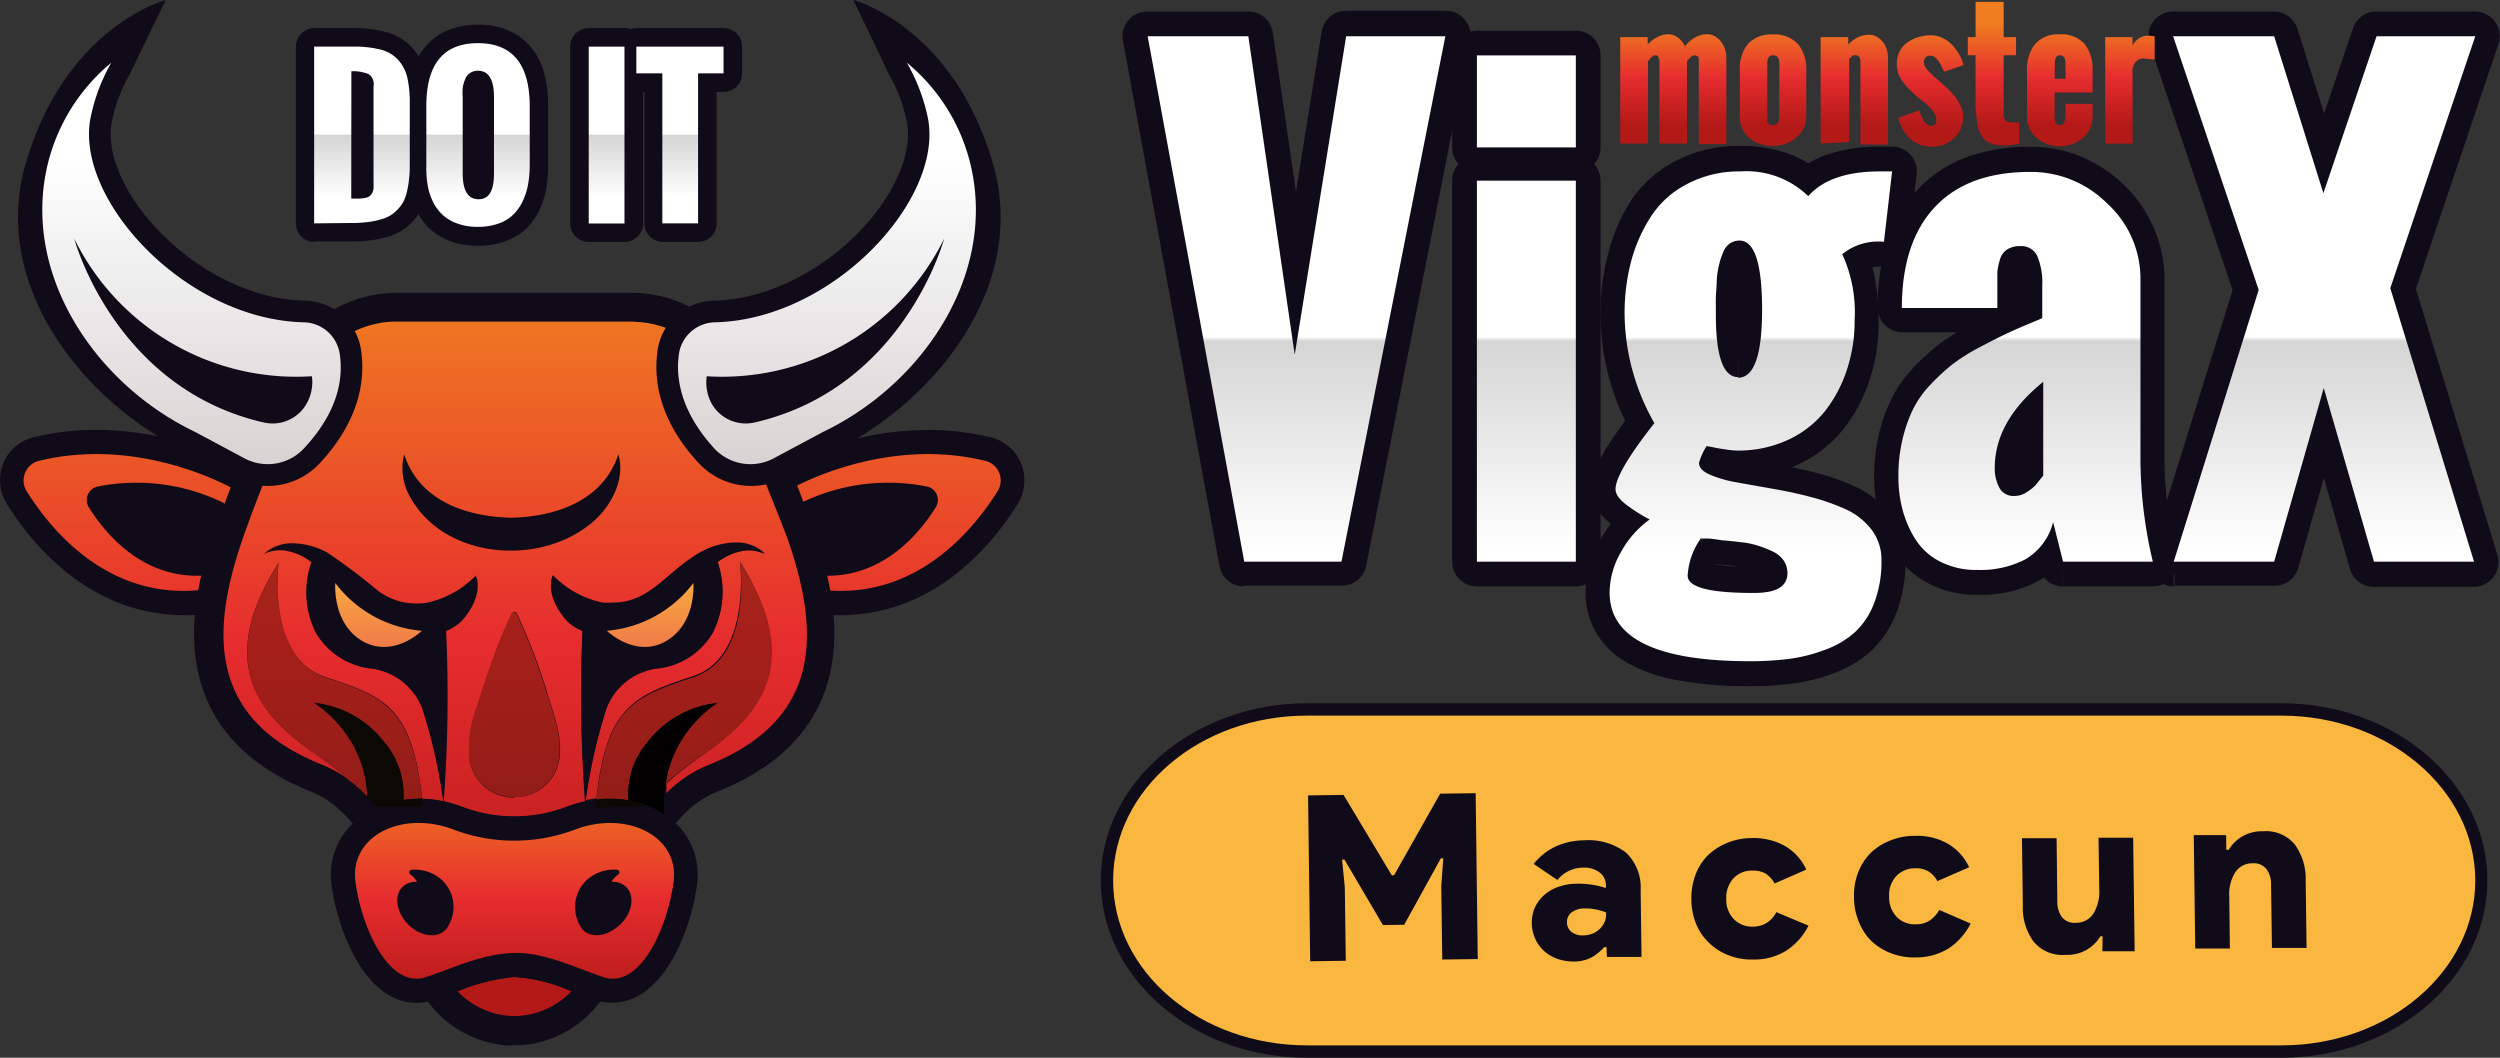
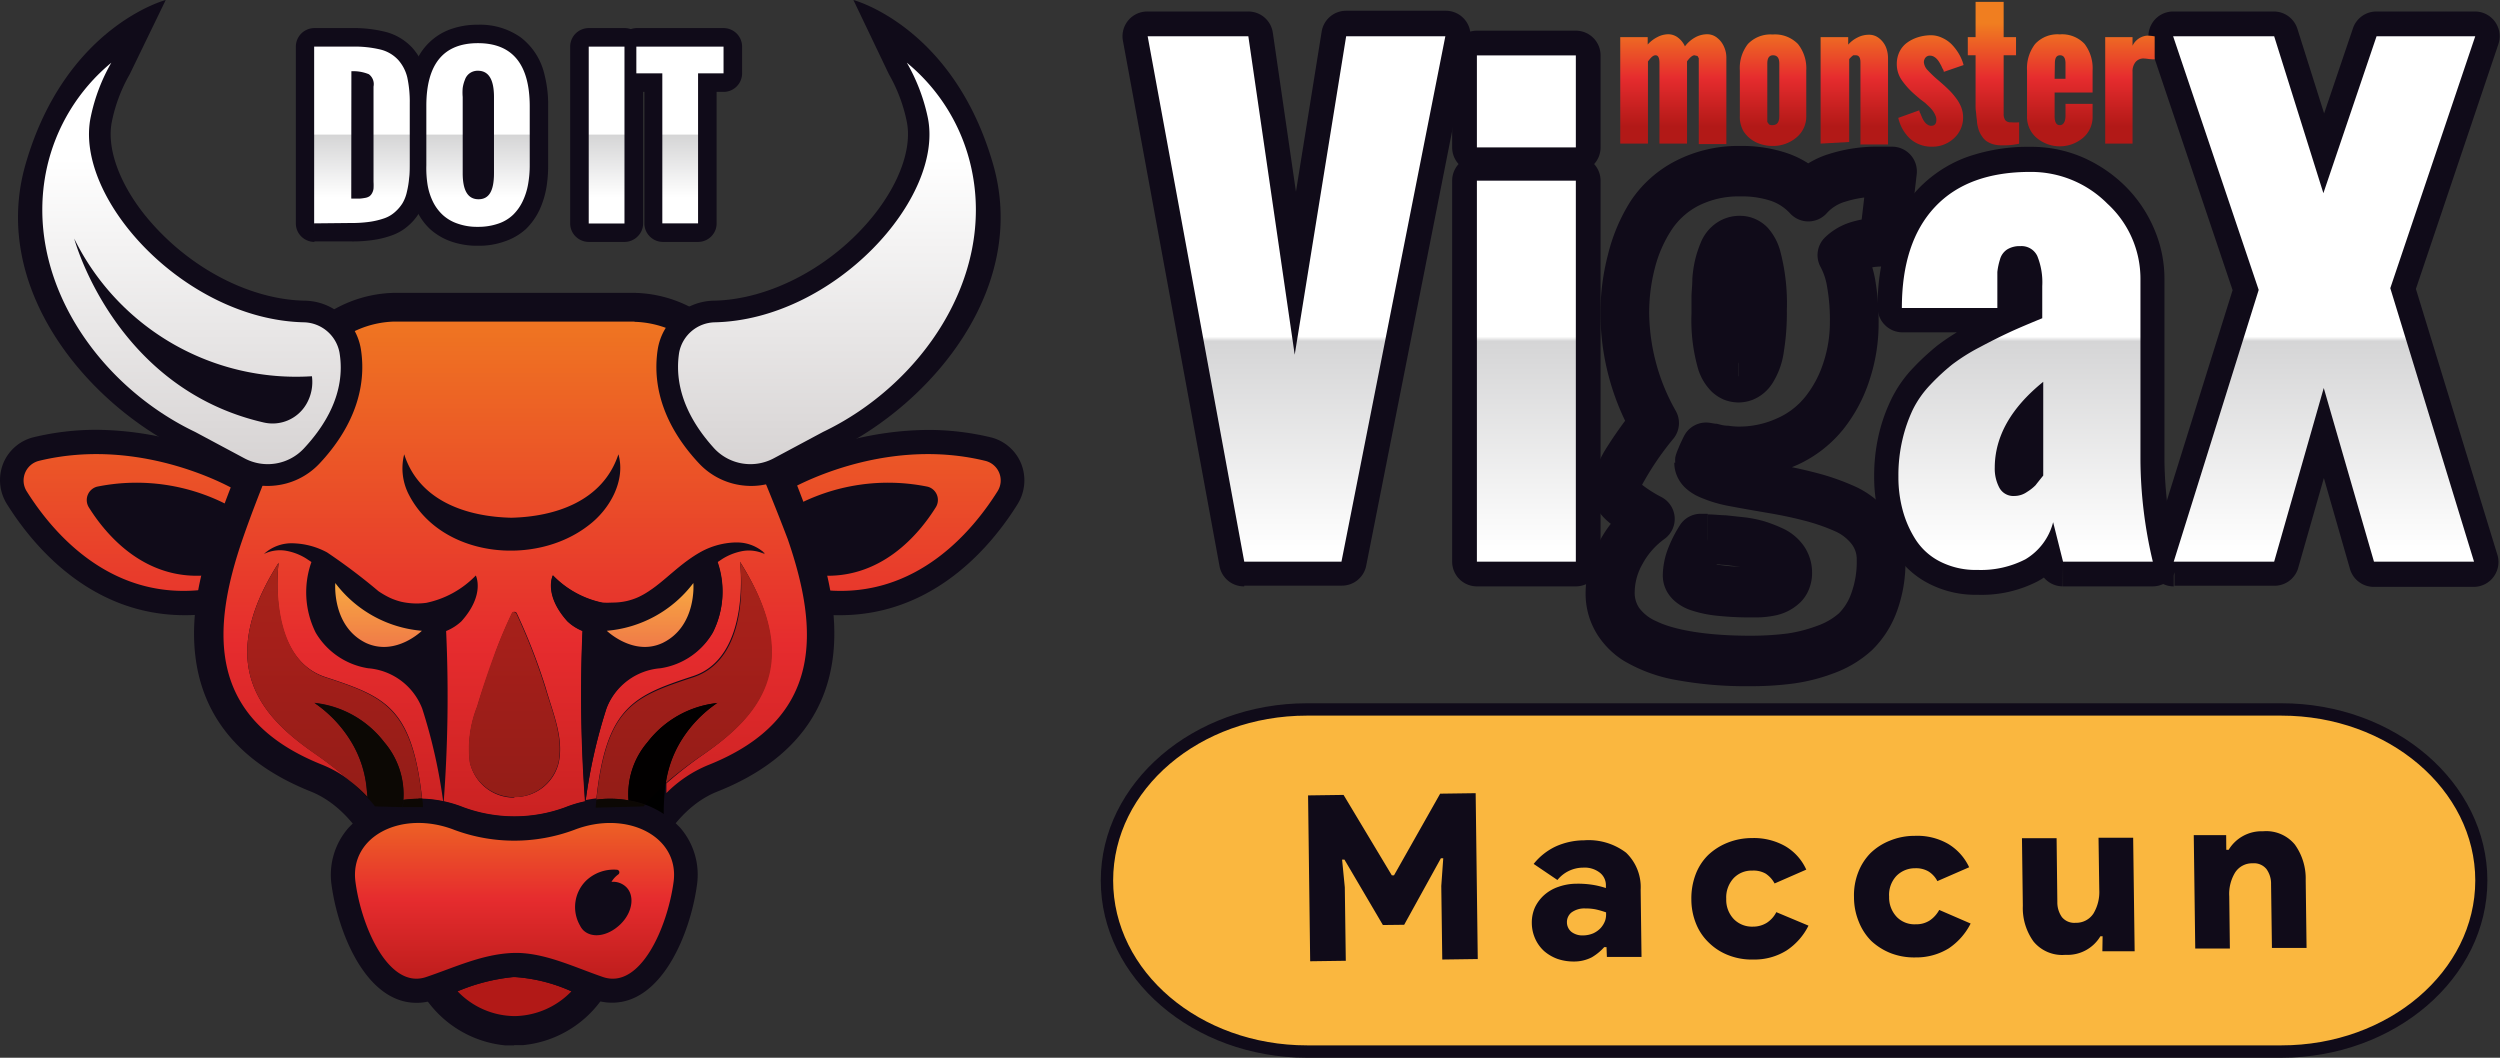
<svg xmlns="http://www.w3.org/2000/svg" xmlns:xlink="http://www.w3.org/1999/xlink" viewBox="0 0 202.13 85.52">
  <rect x="0" y="0" width="202.13" height="85.52" fill="#333333" stroke="none" />
  <defs>
    <style>.cls-1{fill:#100b19;}.cls-2{fill:url(#linear-gradient);}.cls-3{fill:url(#linear-gradient-2);}.cls-4{fill:url(#linear-gradient-3);}.cls-5{fill:url(#linear-gradient-4);}.cls-6{fill:url(#linear-gradient-5);}.cls-7{fill:url(#linear-gradient-6);}.cls-8{fill:url(#linear-gradient-7);}.cls-9{fill:url(#linear-gradient-8);}.cls-10{fill:url(#linear-gradient-9);}.cls-11{fill:url(#linear-gradient-10);}.cls-12{fill:url(#linear-gradient-11);}.cls-13{fill:url(#linear-gradient-12);}.cls-14{fill:#fab73f;}.cls-15{fill:url(#linear-gradient-13);}.cls-16{fill:url(#linear-gradient-14);}.cls-17{fill:url(#linear-gradient-15);}.cls-18{fill:url(#linear-gradient-16);}.cls-19{fill:url(#linear-gradient-17);}.cls-20{fill:url(#linear-gradient-18);}.cls-21{fill:url(#linear-gradient-19);}.cls-22{fill:url(#linear-gradient-20);}.cls-23{fill:#0c0804;}.cls-24{fill:url(#linear-gradient-21);}.cls-25{fill:url(#linear-gradient-22);}.cls-26{fill:#020000;}.cls-27{fill:url(#linear-gradient-23);}.cls-28{fill:url(#linear-gradient-24);}.cls-29{fill:url(#linear-gradient-25);}.cls-30{fill:url(#linear-gradient-26);}.cls-31{fill:url(#linear-gradient-27);}</style>
    <linearGradient id="linear-gradient" x1="71.23" y1="-99.96" x2="72.23" y2="-99.96" gradientTransform="matrix(0, 36.33, 36.33, 0, 3736.12, -2578.01)" gradientUnits="userSpaceOnUse">
      <stop offset="0" stop-color="#fff" />
      <stop offset="0.48" stop-color="#fff" />
      <stop offset="0.49" stop-color="#d5d5d6" />
      <stop offset="0.96" stop-color="#fff" />
      <stop offset="1" stop-color="#fff" />
    </linearGradient>
    <linearGradient id="linear-gradient-2" x1="71.23" y1="-99.45" x2="72.23" y2="-99.45" xlink:href="#linear-gradient" />
    <linearGradient id="linear-gradient-3" x1="71.23" y1="-98.95" x2="72.23" y2="-98.95" xlink:href="#linear-gradient" />
    <linearGradient id="linear-gradient-4" x1="71.23" y1="-98.33" x2="72.23" y2="-98.33" xlink:href="#linear-gradient" />
    <linearGradient id="linear-gradient-5" x1="71.23" y1="-97.67" x2="72.23" y2="-97.67" xlink:href="#linear-gradient" />
    <linearGradient id="linear-gradient-6" x1="71.23" y1="-100.88" x2="72.23" y2="-100.88" gradientTransform="matrix(0, 8.38, 8.38, 0, 980.43, -595.04)" gradientUnits="userSpaceOnUse">
      <stop offset="0" stop-color="#f07e20" />
      <stop offset="0.53" stop-color="#e62c2e" />
      <stop offset="1" stop-color="#b21917" />
      <stop offset="1" stop-color="#b21917" />
    </linearGradient>
    <linearGradient id="linear-gradient-7" x1="71.23" y1="-99.92" x2="72.23" y2="-99.92" xlink:href="#linear-gradient-6" />
    <linearGradient id="linear-gradient-8" x1="71.23" y1="-99.13" x2="72.23" y2="-99.13" xlink:href="#linear-gradient-6" />
    <linearGradient id="linear-gradient-9" x1="71.23" y1="-98.4" x2="72.23" y2="-98.4" xlink:href="#linear-gradient-6" />
    <linearGradient id="linear-gradient-10" x1="71.23" y1="-97.79" x2="72.23" y2="-97.79" xlink:href="#linear-gradient-6" />
    <linearGradient id="linear-gradient-11" x1="71.23" y1="-97.15" x2="72.23" y2="-97.15" xlink:href="#linear-gradient-6" />
    <linearGradient id="linear-gradient-12" x1="71.23" y1="-96.47" x2="72.23" y2="-96.47" xlink:href="#linear-gradient-6" />
    <linearGradient id="linear-gradient-13" x1="71.23" y1="-98.81" x2="72.23" y2="-98.81" gradientTransform="matrix(0, 55.19, 55.19, 0, 5464.1, -3908.35)" xlink:href="#linear-gradient-6" />
    <linearGradient id="linear-gradient-14" x1="71.23" y1="-98.81" x2="72.23" y2="-98.81" gradientTransform="matrix(0, 55.19, 55.19, 0, 5525.96, -3908.35)" xlink:href="#linear-gradient-6" />
    <linearGradient id="linear-gradient-15" x1="71.23" y1="-98.81" x2="72.23" y2="-98.81" gradientTransform="matrix(0, 55.19, 55.19, 0, 5495.2, -3908.35)" xlink:href="#linear-gradient-6" />
    <linearGradient id="linear-gradient-16" x1="71.23" y1="-98.81" x2="72.23" y2="-98.81" gradientTransform="matrix(0, 9.15, 9.15, 0, 956.76, -606.12)" gradientUnits="userSpaceOnUse">
      <stop offset="0" stop-color="#fab73f" />
      <stop offset="1" stop-color="#ec644b" />
    </linearGradient>
    <linearGradient id="linear-gradient-17" x1="71.23" y1="-98.81" x2="72.23" y2="-98.81" gradientTransform="matrix(0, 9.15, 9.15, 0, 934.83, -606.12)" xlink:href="#linear-gradient-16" />
    <linearGradient id="linear-gradient-18" x1="71.23" y1="-98.81" x2="72.23" y2="-98.81" gradientTransform="matrix(0, 50.76, 50.76, 0, 5031.59, -3602.74)" gradientUnits="userSpaceOnUse">
      <stop offset="0" stop-color="#fff" />
      <stop offset="1" stop-color="#aca5a5" />
    </linearGradient>
    <linearGradient id="linear-gradient-19" x1="71.23" y1="-98.81" x2="72.23" y2="-98.81" gradientTransform="matrix(0, 50.76, 50.76, 0, 5082.99, -3602.74)" xlink:href="#linear-gradient-18" />
    <linearGradient id="linear-gradient-20" x1="71.23" y1="-98.81" x2="72.23" y2="-98.81" gradientTransform="matrix(0, 18.03, 18.03, 0, 1823.33, -1221.17)" xlink:href="#linear-gradient-6" />
    <linearGradient id="linear-gradient-21" x1="71.23" y1="-99.07" x2="72.23" y2="-99.07" gradientTransform="matrix(0, 55.19, 55.19, 0, 5495.2, -3908.35)" gradientUnits="userSpaceOnUse">
      <stop offset="0" stop-color="#a73717" />
      <stop offset="0.53" stop-color="#a51f1a" />
      <stop offset="1" stop-color="#811a14" />
      <stop offset="1" stop-color="#811a14" />
    </linearGradient>
    <linearGradient id="linear-gradient-22" x1="71.23" y1="-98.56" x2="72.23" y2="-98.56" xlink:href="#linear-gradient-21" />
    <linearGradient id="linear-gradient-23" x1="71.23" y1="-98.81" x2="72.23" y2="-98.81" xlink:href="#linear-gradient-21" />
    <linearGradient id="linear-gradient-24" x1="71.23" y1="-100" x2="72.23" y2="-100" gradientTransform="matrix(0, 10.68, 10.68, 0, 1096.94, -755.03)" xlink:href="#linear-gradient" />
    <linearGradient id="linear-gradient-25" x1="71.23" y1="-99.12" x2="72.23" y2="-99.12" gradientTransform="matrix(0, 10.68, 10.68, 0, 1096.94, -755.03)" xlink:href="#linear-gradient" />
    <linearGradient id="linear-gradient-26" x1="71.23" y1="-98.15" x2="72.23" y2="-98.15" gradientTransform="matrix(0, 10.68, 10.68, 0, 1096.94, -755.03)" xlink:href="#linear-gradient" />
    <linearGradient id="linear-gradient-27" x1="71.23" y1="-97.59" x2="72.23" y2="-97.59" gradientTransform="matrix(0, 10.68, 10.68, 0, 1096.94, -755.03)" xlink:href="#linear-gradient" />
  </defs>
  <g id="Layer_2" data-name="Layer 2">
    <g id="Logo">
      <path class="cls-1" d="M100.6,45.41l2-.36L95.19,4.93h4l3.5,24a2,2,0,0,0,4,0l3.88-24.06h3.89l-7.61,38.48H100.6v2l2-.36-2,.36v2h7.86a2,2,0,0,0,2-1.61l8.4-42.49a2,2,0,0,0-2-2.38h-8a2,2,0,0,0-2,1.68L104.78,15.5,102.91,2.64a2,2,0,0,0-2-1.71H92.79a2,2,0,0,0-2,2.36l7.81,42.48a2,2,0,0,0,2,1.64Z" />
      <path class="cls-1" d="M119.41,11.92h2V6.48h4V9.92h-6v2h0v2h8a2,2,0,0,0,2-2V4.48a2,2,0,0,0-2-2h-8a2,2,0,0,0-1.41.59,2,2,0,0,0-.59,1.41v7.44a2,2,0,0,0,2,2Zm0,33.49h2V16.61h4v26.8h-6v2h0v2h8a2,2,0,0,0,2-2V14.61a2,2,0,0,0-2-2h-8a2,2,0,0,0-2,2v30.8a2,2,0,0,0,2,2Z" />
      <path class="cls-1" d="M137.37,37.41h-2a2.69,2.69,0,0,0,.19,1,2.86,2.86,0,0,0,.81,1.13,4,4,0,0,0,1,.63h0a10.86,10.86,0,0,0,2.58.77h0c.89.17,1.86.34,2.92.52s2,.37,3,.63h0a15.9,15.9,0,0,1,2.56.89h0A3.53,3.53,0,0,1,149.72,44a2,2,0,0,1,.4,1.26,7.38,7.38,0,0,1-.44,2.71,4.27,4.27,0,0,1-1,1.62h0a5.31,5.31,0,0,1-1.73,1h0a11.75,11.75,0,0,1-2.43.63h0a23.9,23.9,0,0,1-3,.18c-3.62,0-6.22-.48-7.64-1.19a3.35,3.35,0,0,1-1.35-1.06,2.16,2.16,0,0,1-.36-1.3,4.68,4.68,0,0,1,.64-2.27,6,6,0,0,1,1.76-2,2,2,0,0,0,.83-1.77,2,2,0,0,0-1.09-1.63,10.55,10.55,0,0,1-1.57-1h0l-.2-.16,0,0-.41.31.48-.19a.43.43,0,0,0-.07-.12l-.41.31.48-.19-1,.4h1.05a1.31,1.31,0,0,0-.07-.4l-1,.4H132l.61.08v-.08H132l.61.08h0a2.1,2.1,0,0,1,.17-.45,23.25,23.25,0,0,1,2.54-3.73,2,2,0,0,0,.18-2.2,16.34,16.34,0,0,1-2.16-7.86,14.31,14.31,0,0,1,.47-3.75,10.22,10.22,0,0,1,1.35-3.06,5.78,5.78,0,0,1,2.19-1.95h0a7.2,7.2,0,0,1,3.36-.74,7.47,7.47,0,0,1,2.51.37,3.81,3.81,0,0,1,1.51,1,2,2,0,0,0,3-.05,3.22,3.22,0,0,1,1.45-.89A8.82,8.82,0,0,1,152,15.9h1v-2l-2-.23-.67,5.69,2,.23v-2a8.74,8.74,0,0,0-2.6.35,5.22,5.22,0,0,0-2.19,1.27,2,2,0,0,0-.33,2.4,5.11,5.11,0,0,1,.52,1.61,15.05,15.05,0,0,1,.22,2.77,10.41,10.41,0,0,1-.53,3.35,8.65,8.65,0,0,1-1.46,2.74,6,6,0,0,1-2.27,1.74,7.39,7.39,0,0,1-3.21.67,6.25,6.25,0,0,1-.76-.07h0c-.39,0-.7-.11-.92-.16l-.1,0-.43-.07a2,2,0,0,0-2.11,1.06c-.19.38-.34.7-.46,1a4.49,4.49,0,0,0-.17.44,2.81,2.81,0,0,0-.08.29,2.33,2.33,0,0,0,0,.48h2.32l1.65.35a1.91,1.91,0,0,0,0-.35h-1.68l1.65.35-1.06-.23,1,.32,0-.09-1.06-.23,1,.32-.36-.11.36.12h0l-.36-.11.36.12a2.52,2.52,0,0,1,.1-.24c.07-.14.16-.34.28-.57l-1.78-.92-.33,2,.43.07.33-2-.44,2c.36.08.75.14,1.21.21h0a9.51,9.51,0,0,0,1.35.12,11.48,11.48,0,0,0,4.89-1,10.18,10.18,0,0,0,3.72-2.88,12.56,12.56,0,0,0,2.13-4,14.54,14.54,0,0,0,.73-4.61,19.7,19.7,0,0,0-.28-3.5,9.34,9.34,0,0,0-1-2.84l-1.74,1L150.35,22a1.25,1.25,0,0,1,.54-.28,4.86,4.86,0,0,1,1.42-.17,2,2,0,0,0,2-1.77l.66-5.69a2,2,0,0,0-2-2.23h-1a12.78,12.78,0,0,0-4.12.6,7.16,7.16,0,0,0-3.16,2l1.5,1.32,1.46-1.37a7.82,7.82,0,0,0-3.08-2,11.45,11.45,0,0,0-3.86-.61,11.1,11.1,0,0,0-5.21,1.2h0a9.66,9.66,0,0,0-3.68,3.29A14.51,14.51,0,0,0,130,20.62a18.63,18.63,0,0,0-.6,4.78A20.13,20.13,0,0,0,132,35.18l1.75-1L132.19,33a32.91,32.91,0,0,0-2.51,3.55A10.37,10.37,0,0,0,129,38a4.42,4.42,0,0,0-.33,1.57,3.17,3.17,0,0,0,.58,1.77,4.91,4.91,0,0,0,1.12,1.11h0a13.82,13.82,0,0,0,2.15,1.35l.91-1.78-1.17-1.62a9.87,9.87,0,0,0-2.91,3.31,8.6,8.6,0,0,0-1.15,4.21,6.18,6.18,0,0,0,1.06,3.56,6.88,6.88,0,0,0,2,1.93A12.61,12.61,0,0,0,135.64,55a31,31,0,0,0,5.86.48,25.81,25.81,0,0,0,3.53-.22h0a14.89,14.89,0,0,0,3.32-.86h0a9.22,9.22,0,0,0,3-1.83h0a8.35,8.35,0,0,0,2-3.09,11.52,11.52,0,0,0,.71-4.17,5.92,5.92,0,0,0-1.23-3.69A7.33,7.33,0,0,0,150,39.34h0a19.4,19.4,0,0,0-3.2-1.12h0c-1.11-.29-2.22-.52-3.33-.71s-2-.33-2.82-.5h0a7.35,7.35,0,0,1-1.64-.47h0l-.05,0h0l-.08.12.09-.12h0l-.08.12.09-.12-.52.7.74-.43a1.08,1.08,0,0,0-.22-.27l-.52.7.74-.43-1.07.63h1.24a1.32,1.32,0,0,0-.17-.63l-1.07.63h-.76Zm.71,6.13v-2h-.57a2,2,0,0,0-1.69.93,10.69,10.69,0,0,0-1,2,6.3,6.3,0,0,0-.38,2.05,2.73,2.73,0,0,0,.32,1.28,3,3,0,0,0,.66.81,3.87,3.87,0,0,0,1.3.73,9.79,9.79,0,0,0,2.17.45,25.64,25.64,0,0,0,2.79.13h.22a7.74,7.74,0,0,0,1.54-.14,4.08,4.08,0,0,0,2.13-1.09,3.07,3.07,0,0,0,.72-1.13,3.47,3.47,0,0,0,.22-1.25,3.78,3.78,0,0,0-.64-2.13h0a4.26,4.26,0,0,0-1.72-1.45h0a12.07,12.07,0,0,0-1.43-.56h0a9.78,9.78,0,0,0-1.82-.36h0l-1.39-.15h0c-.39,0-.84-.06-1.36-.07h-.06v2l-.07,2c.46,0,.84,0,1.12.07h0c.32,0,.77.07,1.33.14h0a5.39,5.39,0,0,1,1.06.21h0a9.08,9.08,0,0,1,1,.38h0l.12.07h0l.13-.12-.15.09,0,0,.13-.12-.15.09h0l.15-.1-.17.06,0,0,.15-.1-.17.06.18-.06-.19,0v0l.18-.06-.19,0h.54L142.6,46a.71.71,0,0,0-.08.25h.54L142.6,46l.62.34-.44-.56a.71.71,0,0,0-.18.22l.62.34-.44-.56.25.31-.2-.34-.05,0,.25.31-.2-.34,0,.07,0-.07h0l0,.07,0-.07a3,3,0,0,1-.92.11h-.22a15.67,15.67,0,0,1-3.42-.28l-.27-.1h0l-.19.35.25-.31-.06,0-.19.35.25-.31-.68.85,1-.51a1.22,1.22,0,0,0-.27-.34l-.68.85,1-.51-1.16.61h1.31a1.48,1.48,0,0,0-.15-.61l-1.16.61h1.31a2,2,0,0,1,.15-.69,6.28,6.28,0,0,1,.6-1.19l-1.69-1.07v2h.57v-2l-.07,2Zm2.45-13v2a3.21,3.21,0,0,0,1.21-.23,3.4,3.4,0,0,0,1.55-1.3,6.39,6.39,0,0,0,.94-2.6,19.52,19.52,0,0,0,.24-3.34,16.5,16.5,0,0,0-.55-4.83,4.63,4.63,0,0,0-1-1.83,3.11,3.11,0,0,0-1-.7,3,3,0,0,0-1.24-.26,3.29,3.29,0,0,0-1.92.59h0a3.55,3.55,0,0,0-1.26,1.6h0a9.31,9.31,0,0,0-.42,1.26,9.66,9.66,0,0,0-.25,1.62h0c0,.54-.06,1-.07,1.43h0c0,.39,0,.87,0,1.42a14.21,14.21,0,0,0,.56,4.54,4.43,4.43,0,0,0,1.08,1.76,3.4,3.4,0,0,0,1,.65,3.28,3.28,0,0,0,1.18.22V29.36l.33-.8a.85.85,0,0,0-.33-.07v.87l.33-.8-.31.77.54-.63a.76.76,0,0,0-.23-.14l-.31.77.54-.63-.26.3.33-.23-.07-.07-.26.3.33-.23,0-.05a3.91,3.91,0,0,1-.28-1.1,17.33,17.33,0,0,1-.13-2.3c0-.54,0-1,0-1.33h0c0-.32,0-.73.06-1.21h0a6,6,0,0,1,.14-.93,5.07,5.07,0,0,1,.24-.72h0l-.49-.28.31.45a.55.55,0,0,0,.18-.17l-.49-.28.31.45h0l-.35-.5v.62a.69.69,0,0,0,.35-.12l-.35-.5v-.33l-.38.87a1.13,1.13,0,0,0,.38.08v-.95l-.38.87.34-.77-.58.61a.89.89,0,0,0,.24.16l.34-.77-.58.61.33-.34-.37.3,0,0,.33-.34-.37.3.09-.07-.1.06h0l.09-.07-.1.06a3.38,3.38,0,0,1,.31,1.09,18.4,18.4,0,0,1,.18,2.82,11.29,11.29,0,0,1-.37,3.44,2.64,2.64,0,0,1-.11.25l0,0,.22.16-.18-.2,0,0,.22.16-.18-.2.5.55-.27-.69a.76.76,0,0,0-.23.14l.5.55-.27-.69.29.73v-.79a.93.93,0,0,0-.29.06l.29.73v1.21Z" />
      <path class="cls-1" d="M166.8,45.41l1.95-.48L168,41.75a2,2,0,0,0-1.88-1.53,2,2,0,0,0-2,1.4,4.54,4.54,0,0,1-.6,1.23,2.09,2.09,0,0,1-.71.63,5.91,5.91,0,0,1-2.9.61,4.34,4.34,0,0,1-2-.43h0a3.08,3.08,0,0,1-1.23-1.09h0a6.88,6.88,0,0,1-.81-1.84,8.48,8.48,0,0,1-.27-2.19,10.58,10.58,0,0,1,.27-2.5,10,10,0,0,1,.7-2,6,6,0,0,1,1.07-1.52h0a14.75,14.75,0,0,1,1.54-1.43h0A14,14,0,0,1,161,29.86h0c.87-.46,1.64-.85,2.3-1.15h0c.67-.3,1.54-.68,2.59-1.11a2,2,0,0,0,1.24-1.85v-2.6a7.48,7.48,0,0,0-.61-3.32h0a3.44,3.44,0,0,0-1.32-1.44,3.68,3.68,0,0,0-1.84-.47,3.89,3.89,0,0,0-2.17.6h0a3.42,3.42,0,0,0-1.39,1.9h0a7.41,7.41,0,0,0-.29,1.35h0c0,.41-.06.85-.06,1.38V24.9h2v-2h-7.72v2h2a13.26,13.26,0,0,1,.57-4.07,7.21,7.21,0,0,1,1.56-2.72,6.34,6.34,0,0,1,2.5-1.62,10.87,10.87,0,0,1,3.78-.59,6.67,6.67,0,0,1,2.56.49A7.43,7.43,0,0,1,169,17.91a6.7,6.7,0,0,1,1.56,2.18,6.13,6.13,0,0,1,.5,2.5V37.22a38.73,38.73,0,0,0,1.06,8.64l1.95-.45v-2H166.8v2l1.95-.48-1.95.48v2h7.27A2,2,0,0,0,176,45a34.34,34.34,0,0,1-1-7.74V22.59a10.2,10.2,0,0,0-.84-4.1A10.8,10.8,0,0,0,171.78,15a11.32,11.32,0,0,0-3.51-2.33,10.5,10.5,0,0,0-4.09-.8,15,15,0,0,0-5.16.83,10.42,10.42,0,0,0-4,2.65,11.09,11.09,0,0,0-2.44,4.2,17.23,17.23,0,0,0-.77,5.32,2,2,0,0,0,.59,1.41,2,2,0,0,0,1.41.59h7.72a2,2,0,0,0,2-2V23.15a9.19,9.19,0,0,1,0-.95h0a3.2,3.2,0,0,1,.13-.61h0l-.35-.11.29.21.06-.1-.35-.11.29.21-.56-.4.38.57.18-.17-.56-.4.38.57h0l-.25-.37.11.44.14-.07-.25-.37.11.44h.12l.06-.54-.3.44a.77.77,0,0,0,.24.1l.06-.54-.3.44.31-.45-.5.25a.94.94,0,0,0,.19.2l.31-.45-.5.25h0a4.16,4.16,0,0,1,.19,1.53v2.6h2l-.76-1.85q-1.62.68-2.73,1.17h0q-1.14.53-2.52,1.26h0a18.54,18.54,0,0,0-2.49,1.58h0a19.83,19.83,0,0,0-2,1.85h0a9.92,9.92,0,0,0-1.75,2.52h0a13.56,13.56,0,0,0-1,2.82,14.69,14.69,0,0,0-.38,3.44,12.31,12.31,0,0,0,.41,3.22,10.51,10.51,0,0,0,1.31,3h0A7.11,7.11,0,0,0,156,47.21h0a8.24,8.24,0,0,0,3.89.88A9.87,9.87,0,0,0,164.75,47a6,6,0,0,0,2-1.74,8,8,0,0,0,1.21-2.41L166,42.22l-1.94.48.78,3.18a2,2,0,0,0,1.94,1.53Zm-1.6-7h2V30.87a2,2,0,0,0-3.26-1.56,13.93,13.93,0,0,0-3.42,3.89,9.32,9.32,0,0,0-1.24,4.61,5.29,5.29,0,0,0,.61,2.57h0a3.25,3.25,0,0,0,1.29,1.31,3.6,3.6,0,0,0,1.7.41,3.74,3.74,0,0,0,2.08-.65h0a5.38,5.38,0,0,0,1.09-.89c.2-.22.42-.5.72-.88a2,2,0,0,0,.43-1.23h-2l-1.58-1.24c-.27.35-.47.59-.55.68l.31.28-.29-.3,0,0,.31.28-.29-.3h0a2.53,2.53,0,0,1-.33.24h0l.09.19-.05-.2h0l.09.19-.05-.2.1.42V38.1h-.1l.1.42V38.1h0l0,.31.08-.3h-.06l0,.31.08-.3-.2.74.48-.59a.86.86,0,0,0-.28-.15l-.2.74.48-.59-.46.56.64-.35a.63.63,0,0,0-.18-.21l-.46.56.64-.35h0a1.4,1.4,0,0,1-.12-.66,5.21,5.21,0,0,1,.72-2.64,10,10,0,0,1,2.45-2.74l-1.25-1.56h-2v7.58h2l-1.58-1.24Z" />
      <path class="cls-1" d="M175.75,45.41l1.91.6,6.86-22a2,2,0,0,0,0-1.23l-6-17.87h3.91L186,16.22a2,2,0,0,0,3.8,0l3.84-11.33h3.75l-6,17.73a2,2,0,0,0,0,1.22l6,19.53h-3.89l-3.64-12.6a2,2,0,0,0-3.84,0l-3.6,12.59h-6.61v2l1.91.6-1.91-.6v2h8.12A2,2,0,0,0,185.79,46l2.1-7.35L190,46a2,2,0,0,0,1.92,1.45H200a2,2,0,0,0,1.61-.81,2,2,0,0,0,.31-1.78l-6.59-21.5L202,3.57A2,2,0,0,0,200.13.93h-8a2,2,0,0,0-1.89,1.36l-2.33,6.88-2.16-6.84a2,2,0,0,0-1.9-1.4H175.7a2,2,0,0,0-1.89,2.64l6.7,19.89-6.67,21.35a2,2,0,0,0,1.91,2.6Z" />
      <polygon class="cls-2" points="100.6 45.41 92.79 2.93 100.93 2.93 104.68 28.68 108.84 2.93 116.86 2.93 108.46 45.41 100.6 45.41" />
      <path class="cls-3" d="M119.41,11.92V4.48h8v7.44Zm0,33.49V14.61h8v30.8Z" />
-       <path class="cls-4" d="M137.37,37.41c0,.38.27.69.82.94a9.39,9.39,0,0,0,2.11.63l2.87.51c1,.17,2.09.39,3.15.67a18,18,0,0,1,2.88,1,5.58,5.58,0,0,1,2.11,1.65,4,4,0,0,1,.81,2.48,9.32,9.32,0,0,1-.58,3.44A6.19,6.19,0,0,1,150,51.09a7.29,7.29,0,0,1-2.37,1.42,13,13,0,0,1-2.88.75,24.8,24.8,0,0,1-3.26.2q-11.35,0-11.35-5.55a6.59,6.59,0,0,1,.9-3.24A7.89,7.89,0,0,1,133.38,42a13.12,13.12,0,0,1-1.86-1.17c-.6-.45-.9-.87-.9-1.28q0-1.35,3.14-5.34a18.13,18.13,0,0,1-2.41-8.82,16.57,16.57,0,0,1,.53-4.26,12.66,12.66,0,0,1,1.62-3.65,7.63,7.63,0,0,1,2.94-2.62,9,9,0,0,1,4.28-1,7.15,7.15,0,0,1,5.48,2c1.15-1.31,3.07-2,5.78-2h1l-.66,5.69a4.62,4.62,0,0,0-3.37,1,11.29,11.29,0,0,1,1,5.36,12.43,12.43,0,0,1-.63,4,10.83,10.83,0,0,1-1.79,3.36,8.27,8.27,0,0,1-3,2.31,9.6,9.6,0,0,1-4,.85,6.72,6.72,0,0,1-1.06-.1c-.42-.06-.78-.12-1.06-.19l-.43-.07A5.12,5.12,0,0,0,137.37,37.41Zm.71,6.13h-.57a5.74,5.74,0,0,0-1.06,3q0,1.4,5.24,1.4h.14c1.8,0,2.69-.52,2.69-1.61a1.82,1.82,0,0,0-.3-1,2.21,2.21,0,0,0-.91-.75,9.92,9.92,0,0,0-1.2-.47,7,7,0,0,0-1.43-.28c-.57-.07-1-.11-1.36-.14S138.57,43.56,138.08,43.54Zm2.45-13q1.93,0,1.94-5.47,0-5.62-1.82-5.62a1.34,1.34,0,0,0-.79.24,1.46,1.46,0,0,0-.54.72,5.75,5.75,0,0,0-.33,1,7.32,7.32,0,0,0-.19,1.27c0,.51-.06.95-.07,1.32s0,.83,0,1.38Q138.72,30.49,140.53,30.49Z" />
      <path class="cls-5" d="M166.8,45.41,166,42.22a4.89,4.89,0,0,1-2.24,3,7.86,7.86,0,0,1-3.87.86,6.37,6.37,0,0,1-3-.66,5.09,5.09,0,0,1-2-1.78,8.51,8.51,0,0,1-1.06-2.41,10.3,10.3,0,0,1-.34-2.7,12.63,12.63,0,0,1,.33-3,12,12,0,0,1,.84-2.42,8.13,8.13,0,0,1,1.41-2,17.28,17.28,0,0,1,1.77-1.64,15.59,15.59,0,0,1,2.21-1.39c.9-.48,1.7-.88,2.41-1.21s1.59-.7,2.66-1.14v-2.6a5.65,5.65,0,0,0-.4-2.43,1.41,1.41,0,0,0-1.37-.8,1.91,1.91,0,0,0-1.07.27,1.4,1.4,0,0,0-.58.82,5.17,5.17,0,0,0-.21,1c0,.3,0,.69,0,1.17V24.9h-7.72q0-5.31,2.67-8.16t7.74-2.84a8.69,8.69,0,0,1,6.21,2.57,8.23,8.23,0,0,1,2.67,6.12V37.22a36.31,36.31,0,0,0,1,8.19Zm-1.6-7V30.87q-3.91,3.16-3.92,6.94a3.29,3.29,0,0,0,.37,1.62,1.29,1.29,0,0,0,1.23.67,1.78,1.78,0,0,0,1-.32,3.68,3.68,0,0,0,.7-.55C164.7,39.07,164.91,38.81,165.2,38.45Z" />
      <polygon class="cls-6" points="175.75 45.41 182.62 23.44 175.7 2.93 183.87 2.93 187.85 15.62 192.15 2.93 200.13 2.93 193.26 23.3 200.03 45.41 191.94 45.41 187.88 31.37 183.87 45.41 175.75 45.41" />
      <path class="cls-7" d="M131,11.61V3h2.22V3.6A2.64,2.64,0,0,1,134,3a1.93,1.93,0,0,1,.89-.23,1.29,1.29,0,0,1,.79.28,1.79,1.79,0,0,1,.55.7,2.59,2.59,0,0,1,.8-.71,2,2,0,0,1,1-.27,1.26,1.26,0,0,1,.82.3,1.8,1.8,0,0,1,.54.71,2.1,2.1,0,0,1,.19.87v7h-2.23V4.91l0-.2-.1-.18L137,4.47c-.15,0-.36.16-.6.49v6.65h-2.23V5.09c0-.41-.1-.62-.31-.62s-.37.17-.62.5v6.64Z" />
      <path class="cls-8" d="M140.67,9.37V5.7a3.15,3.15,0,0,1,.65-2.14,2.52,2.52,0,0,1,2-.77,2.59,2.59,0,0,1,2.05.77,3.15,3.15,0,0,1,.67,2.14V9.37a2.19,2.19,0,0,1-.8,1.75,2.91,2.91,0,0,1-1.92.68,3.12,3.12,0,0,1-1.33-.29,2.54,2.54,0,0,1-1-.86A2.28,2.28,0,0,1,140.67,9.37Zm3.19,0V5.13q0-.66-.51-.66c-.3,0-.46.22-.46.66V9.39c0,.1,0,.18,0,.25l0,.22.14.2a.5.5,0,0,0,.26.06C143.69,10.12,143.86,9.88,143.86,9.39Z" />
      <path class="cls-9" d="M147.2,11.61V3h2.23v.61a2.4,2.4,0,0,1,.76-.58,2,2,0,0,1,.93-.22,1.28,1.28,0,0,1,.82.29,1.8,1.8,0,0,1,.54.71,2.36,2.36,0,0,1,.17.87v7h-2.23V5.05c0-.39-.12-.58-.37-.58H150l-.09,0-.07,0-.08.06-.07.06-.07.07-.06.06-.05.07,0,0v6.69Z" />
      <path class="cls-10" d="M153.48,9.53l1.7-.61c0,.13.08.23.11.31s.07.17.13.31a1.68,1.68,0,0,0,.19.32.78.78,0,0,0,.23.21.47.47,0,0,0,.3.1c.28,0,.42-.16.42-.49a.87.87,0,0,0-.09-.37A1.91,1.91,0,0,0,156.3,9a2.53,2.53,0,0,0-.31-.36l-.34-.32L155.23,8l-.36-.31a6.39,6.39,0,0,1-1.11-1.21,2.26,2.26,0,0,1-.4-1.32,2.24,2.24,0,0,1,.23-1,2,2,0,0,1,.63-.73,3.06,3.06,0,0,1,.89-.43,3.58,3.58,0,0,1,1-.15,2.1,2.1,0,0,1,.92.21,2.53,2.53,0,0,1,.78.54,4.09,4.09,0,0,1,.58.77,3.64,3.64,0,0,1,.37.89l-1.6.55c0-.13-.09-.24-.13-.32a2.12,2.12,0,0,0-.17-.34,1.57,1.57,0,0,0-.22-.33,1,1,0,0,0-.27-.23.63.63,0,0,0-.33-.09.44.44,0,0,0-.36.16.58.58,0,0,0-.13.38,1.06,1.06,0,0,0,.32.65,9.3,9.3,0,0,0,.88.83l.41.36c.22.2.42.39.58.56s.32.37.48.59a3,3,0,0,1,.37.7,2.28,2.28,0,0,1,.13.72,2.25,2.25,0,0,1-.74,1.73,2.54,2.54,0,0,1-1.78.68,2.61,2.61,0,0,1-1.75-.63A3.3,3.3,0,0,1,153.48,9.53Z" />
      <path class="cls-11" d="M159.73,8.65V4.47h-.63V3h.63V.15H162V3H163V4.47H162V9.18a.9.9,0,0,0,.13.54.57.57,0,0,0,.47.17,4.11,4.11,0,0,0,.65,0v1.73a5.75,5.75,0,0,1-1.41.13,2.48,2.48,0,0,1-.7-.09,2,2,0,0,1-.53-.25,1.41,1.41,0,0,1-.37-.4,2,2,0,0,1-.25-.48,3.8,3.8,0,0,1-.14-.58c0-.22-.05-.42-.06-.61S159.73,8.89,159.73,8.65Z" />
      <path class="cls-12" d="M163.89,9.37V5.7a3.22,3.22,0,0,1,.65-2.14,2.46,2.46,0,0,1,2-.78,2.49,2.49,0,0,1,2,.77,3.25,3.25,0,0,1,.65,2.15V7.48h-3.07V9.39c0,.49.14.73.42.73s.46-.26.46-.78V8.4h2.19v1a2.2,2.2,0,0,1-.78,1.75,2.91,2.91,0,0,1-3.74,0A2.22,2.22,0,0,1,163.89,9.37Zm2.23-3H167V5.13c0-.44-.15-.66-.44-.66s-.42.22-.42.66Z" />
      <path class="cls-13" d="M170.21,11.61V3h2.21v.7a1.43,1.43,0,0,1,1.19-.82,4.54,4.54,0,0,1,.6.06V4.8c-.41,0-.7-.07-.86-.07a.83.83,0,0,0-.69.29,1.18,1.18,0,0,0-.24.8v5.79Z" />
      <path class="cls-14" d="M105.68,85c-8.91,0-16.16-6.2-16.16-13.83s7.25-13.83,16.16-13.83h78.78c8.92,0,16.17,6.21,16.17,13.83S193.38,85,184.46,85Z" />
      <path class="cls-1" d="M184.46,57.86c8.65,0,15.67,6,15.67,13.33s-7,13.33-15.67,13.33H105.68C97,84.52,90,78.55,90,71.19s7-13.33,15.66-13.33h78.78m0-1H105.68C96.49,56.86,89,63.29,89,71.19s7.47,14.33,16.66,14.33h78.78c9.19,0,16.67-6.43,16.67-14.33S193.65,56.86,184.46,56.86Z" />
      <polygon class="cls-1" points="105.76 64.31 108.63 64.27 112.53 70.77 112.71 70.77 116.44 64.17 119.31 64.13 119.48 77.54 116.61 77.58 116.53 71.64 116.69 69.39 116.5 69.39 113.53 74.77 111.81 74.79 108.7 69.5 108.51 69.5 108.73 71.74 108.81 77.68 105.93 77.72 105.76 64.31" />
      <path class="cls-1" d="M129.89,76.58h-.19a4.13,4.13,0,0,1-1,.82,3.13,3.13,0,0,1-1.47.34,4,4,0,0,1-1.3-.21,3.45,3.45,0,0,1-1.07-.62,3,3,0,0,1-.73-1,3.13,3.13,0,0,1-.28-1.29,3,3,0,0,1,.26-1.27,3.2,3.2,0,0,1,.76-1,3.36,3.36,0,0,1,1.14-.65,4.44,4.44,0,0,1,1.44-.25,7.62,7.62,0,0,1,1.39.1,7.13,7.13,0,0,1,1,.25v-.25a1.28,1.28,0,0,0-.5-1,2,2,0,0,0-1.34-.4,2.69,2.69,0,0,0-2.08,1L124,69.85a5,5,0,0,1,1.8-1.42,5.67,5.67,0,0,1,2.28-.49,5,5,0,0,1,3.39,1,3.85,3.85,0,0,1,1.18,3l.07,5.43-2.8,0Zm0-2.8a7.36,7.36,0,0,0-.85-.25,4.14,4.14,0,0,0-.87-.08,1.76,1.76,0,0,0-1.12.33,1,1,0,0,0-.36.8,1,1,0,0,0,.37.77,1.45,1.45,0,0,0,.93.28,2.15,2.15,0,0,0,.83-.17,1.92,1.92,0,0,0,.6-.43,1.85,1.85,0,0,0,.36-.6A1.65,1.65,0,0,0,129.85,73.78Z" />
      <path class="cls-1" d="M146.22,74.84a5.15,5.15,0,0,1-1.76,2,4.89,4.89,0,0,1-2.69.74,5.14,5.14,0,0,1-2-.34,4.6,4.6,0,0,1-1.58-1,4.35,4.35,0,0,1-1.05-1.53,5.23,5.23,0,0,1-.39-2,5.47,5.47,0,0,1,.34-2,4.38,4.38,0,0,1,1-1.56,4.91,4.91,0,0,1,1.55-1,5.28,5.28,0,0,1,2-.39,5.14,5.14,0,0,1,2.71.66,4.19,4.19,0,0,1,1.69,1.89l-2.56,1.12a2.2,2.2,0,0,0-.73-.8,2,2,0,0,0-1.08-.24,2,2,0,0,0-1.51.62,2.3,2.3,0,0,0-.59,1.67,2.25,2.25,0,0,0,.63,1.65,2.06,2.06,0,0,0,1.53.59,2.1,2.1,0,0,0,1.12-.31,2.24,2.24,0,0,0,.77-.86Z" />
      <path class="cls-1" d="M159.33,74.67a5.3,5.3,0,0,1-1.76,2,5,5,0,0,1-2.69.74,5.26,5.26,0,0,1-2-.34,5,5,0,0,1-1.59-1,4.6,4.6,0,0,1-1-1.54,5.19,5.19,0,0,1-.39-2,5.07,5.07,0,0,1,.34-2,4.54,4.54,0,0,1,1-1.56,4.77,4.77,0,0,1,1.56-1,5.23,5.23,0,0,1,2-.39,5,5,0,0,1,2.71.65,4.32,4.32,0,0,1,1.7,1.89l-2.57,1.12a2,2,0,0,0-.73-.79,2,2,0,0,0-1.07-.25,2.09,2.09,0,0,0-1.52.63,2.24,2.24,0,0,0-.58,1.67,2.28,2.28,0,0,0,.63,1.65,2,2,0,0,0,1.53.58,2,2,0,0,0,1.11-.3,2.42,2.42,0,0,0,.78-.86Z" />
      <path class="cls-1" d="M170,75.7h-.18A3.09,3.09,0,0,1,167,77.2a3,3,0,0,1-2.58-1.07,4.62,4.62,0,0,1-.87-2.89l-.07-5.47,2.8,0,.06,5.16a2.06,2.06,0,0,0,.37,1.22,1.29,1.29,0,0,0,1.11.46,1.66,1.66,0,0,0,1.44-.75,3.38,3.38,0,0,0,.47-1.92l-.06-4.21,2.8,0,.12,9.18-2.61,0Z" />
      <path class="cls-1" d="M180,68.71h.19a3.11,3.11,0,0,1,2.78-1.5,3,3,0,0,1,2.57,1.07,4.71,4.71,0,0,1,.88,2.89l.07,5.47-2.8,0-.07-5.15a2,2,0,0,0-.37-1.22,1.29,1.29,0,0,0-1.11-.47,1.63,1.63,0,0,0-1.43.75,3.32,3.32,0,0,0-.47,1.92l.05,4.22-2.8,0-.12-9.17,2.62,0Z" />
      <path class="cls-1" d="M14.94,49.74c-7.63,0-12.29-5.64-14.39-9a3.64,3.64,0,0,1-.29-3.27,3.57,3.57,0,0,1,2.46-2.12,21.59,21.59,0,0,1,5.11-.6A26.12,26.12,0,0,1,20,37.91l1.37.81L17.68,49.55l-1.26.12a14.66,14.66,0,0,1-1.48.07Z" />
      <path class="cls-15" d="M19,39.6s-7.42-4.39-15.85-2.34a1.64,1.64,0,0,0-1,2.45c1.93,3.08,6.49,8.73,14,8Z" />
      <path class="cls-1" d="M18.73,41A16,16,0,0,0,7.84,39.35,1.12,1.12,0,0,0,7.17,41c1.32,2.12,4.46,6,9.64,5.51Z" />
      <path class="cls-1" d="M67.91,49.74c-.49,0-1,0-1.49-.07l-1.25-.12L61.44,38.72l1.37-.81A26.18,26.18,0,0,1,75,34.76a21.65,21.65,0,0,1,5.11.6,3.57,3.57,0,0,1,2.45,2.12,3.64,3.64,0,0,1-.28,3.27C80.2,44.1,75.54,49.74,67.91,49.74Z" />
      <path class="cls-16" d="M63.81,39.6s7.43-4.39,15.85-2.34a1.63,1.63,0,0,1,1,2.45c-1.93,3.08-6.49,8.73-14,8Z" />
      <path class="cls-1" d="M64.11,41A16,16,0,0,1,75,39.35,1.11,1.11,0,0,1,75.67,41c-1.32,2.12-4.46,6-9.64,5.51Z" />
      <path class="cls-1" d="M41.58,84.52h-.65l-.1,0a8.85,8.85,0,0,1-7.79-7C31.41,70,28.75,65.46,25.14,64,11.9,58.73,16,46.76,17.4,42.83c1.48-4.29,3.7-9.48,5.31-13.09a10.28,10.28,0,0,1,9.1-6.06H51.35a10.26,10.26,0,0,1,9.1,6.06c1.61,3.61,3.84,8.81,5.32,13.09C67.13,46.76,71.26,58.73,58,64c-3.62,1.44-6.27,6-7.9,13.5a8.86,8.86,0,0,1-7.8,7l-.07,0h-.68" />
      <path class="cls-17" d="M41.69,79h-.22A15.22,15.22,0,0,0,37,80.15a6.44,6.44,0,0,0,4.46,2h.27a6.5,6.5,0,0,0,4.47-2A13.23,13.23,0,0,0,41.69,79m-.12-14.51A3.63,3.63,0,0,1,38,61.64a9.23,9.23,0,0,1,.6-4.52c.45-1.53,1-3,1.52-4.52.38-1,.8-2,1.28-3a.21.21,0,0,1,.2-.13.19.19,0,0,1,.19.13,48,48,0,0,1,2.33,6c.57,2,1.46,4,1.07,6a3.62,3.62,0,0,1-3.59,2.84M51.29,26H31.87a7.91,7.91,0,0,0-7,4.68c-1.61,3.6-3.8,8.7-5.25,12.89-2.53,7.33-2.93,14.52,6.4,18.25a9.52,9.52,0,0,1,2.24,1.27,34.11,34.11,0,0,0-2.85-2.2c-4-2.78-8.27-6.93-2.88-15.39,0,0-1.08,7.64,3.78,9.24s7,2.43,7.82,9.83a9.76,9.76,0,0,1,3.33.69,11.89,11.89,0,0,0,8.26,0,9.45,9.45,0,0,1,1.6-.48A117.52,117.52,0,0,1,47.11,51a3.84,3.84,0,0,1-1.23-.79c-1.94-2.17-1.17-3.7-1.17-3.7a7.77,7.77,0,0,0,4,2.21,6.81,6.81,0,0,0,.78,0,5.32,5.32,0,0,0,1.2-.13,5.21,5.21,0,0,0,.94-.32,6.38,6.38,0,0,0,.93-.54c1.27-.84,2.48-2.22,4.16-3.14a6.17,6.17,0,0,1,2.67-.73h.12a3.3,3.3,0,0,1,2.34.89,2.86,2.86,0,0,0-1.29-.3,2.74,2.74,0,0,0-.5,0,4.69,4.69,0,0,0-1.64.63l-.42.28a7.31,7.31,0,0,1-.35,5.72,5.92,5.92,0,0,1-4.23,2.87,5.1,5.1,0,0,0-4.37,3.27,42.28,42.28,0,0,0-1.69,7.47c.29-.06.58-.11.86-.14.8-7.46,3.1-8.33,7.83-9.89s3.78-9.24,3.78-9.24C65.22,54,60.91,58.13,57,60.91a33.74,33.74,0,0,0-3.12,2.43c0,.15,0,.3,0,.44s0,.23,0,.34a10.21,10.21,0,0,1,3.42-2.28c9.32-3.73,8.92-10.92,6.39-18.25C62.1,39.4,59.92,34.3,58.31,30.7a7.91,7.91,0,0,0-7-4.68" />
      <path class="cls-1" d="M59.39,43.93a6.17,6.17,0,0,0-2.67.73c-1.68.92-2.89,2.3-4.16,3.14a6.38,6.38,0,0,1-.93.54,5.21,5.21,0,0,1-.94.32,5.72,5.72,0,0,1-2,.08,7.77,7.77,0,0,1-4-2.21s-.77,1.53,1.17,3.7a3.84,3.84,0,0,0,1.23.79,118.81,118.81,0,0,0,.22,14,43.24,43.24,0,0,1,1.72-7.72,5.1,5.1,0,0,1,4.37-3.27,5.92,5.92,0,0,0,4.23-2.87A7.31,7.31,0,0,0,58,45.46l.42-.28a4.69,4.69,0,0,1,1.64-.63,3,3,0,0,1,1.79.26,3.32,3.32,0,0,0-2.46-.88" />
      <path class="cls-18" d="M49.06,51a9.8,9.8,0,0,0,7-3.86s.3,3.5-2.5,4.85C51.21,53.08,49.06,51,49.06,51Z" />
      <path class="cls-1" d="M23.78,43.93a6.13,6.13,0,0,1,2.66.73A47.76,47.76,0,0,1,30.6,47.8a7,7,0,0,0,.94.54,5.11,5.11,0,0,0,.93.32,5.72,5.72,0,0,0,2,.08,7.77,7.77,0,0,0,4-2.21s.78,1.53-1.16,3.7a4,4,0,0,1-1.24.79,115.55,115.55,0,0,1-.21,14,43.24,43.24,0,0,0-1.72-7.72,5.12,5.12,0,0,0-4.38-3.27,6,6,0,0,1-4.23-2.87,7.31,7.31,0,0,1-.35-5.72l-.42-.28a4.55,4.55,0,0,0-1.64-.63,2.94,2.94,0,0,0-1.78.26A3.31,3.31,0,0,1,23.78,43.93Z" />
      <path class="cls-19" d="M34.11,51a9.79,9.79,0,0,1-7-3.86s-.3,3.5,2.49,4.85C32,53.08,34.11,51,34.11,51Z" />
      <path class="cls-1" d="M50,36.73c.61,2.13-.71,4.47-2.42,5.75-4.35,3.38-12,2.59-14.57-2.58a4.63,4.63,0,0,1-.33-3.17c1.22,3.82,5.12,5.05,8.66,5.13C44.84,41.78,48.74,40.55,50,36.73Z" />
      <path class="cls-1" d="M22.09,39.27a5.73,5.73,0,0,0,3.73-1.78c2.69-2.86,3.86-6.06,3.36-9.25a4.67,4.67,0,0,0-4.56-3.93C20,24.21,15,21.48,11.69,17.36c-2.1-2.64-3.08-5.46-2.64-7.55A12.82,12.82,0,0,1,10.49,6L13.4,0S5.27,2.13,2.06,13.3C-.79,23.24,6.93,32.61,15,36.49l3.93,2.11A5.61,5.61,0,0,0,22.09,39.27Z" />
      <path class="cls-20" d="M27.45,28.51a3,3,0,0,0-2.86-2.45C14.93,25.85,5.94,16,7.34,9.44A14.81,14.81,0,0,1,9,5.07a15.33,15.33,0,0,0-5.23,8.59c-1.88,8.8,4.08,17.47,12,21.26l4,2.14a4,4,0,0,0,4.78-.78C26.17,34.55,28,31.84,27.45,28.51Z" />
      <path class="cls-1" d="M25.22,30.42A20,20,0,0,1,6,19.29s3.23,12.1,15.33,14.87a3.16,3.16,0,0,0,3.44-1.49l0,0A3.54,3.54,0,0,0,25.22,30.42Z" />
      <path class="cls-1" d="M60.28,39.27a5.75,5.75,0,0,1-3.74-1.78c-2.69-2.86-3.85-6.06-3.36-9.25a4.67,4.67,0,0,1,4.56-3.93c4.59-.1,9.67-2.83,12.94-6.95,2.09-2.64,3.07-5.46,2.63-7.55A12.82,12.82,0,0,0,71.87,6L69,0S77.1,2.13,80.3,13.3c2.85,9.94-4.87,19.31-12.94,23.19L63.43,38.6A5.59,5.59,0,0,1,60.28,39.27Z" />
      <path class="cls-21" d="M54.91,28.51a3,3,0,0,1,2.87-2.45C67.43,25.85,76.42,16,75,9.44a15.12,15.12,0,0,0-1.68-4.37,15.23,15.23,0,0,1,5.23,8.59c1.89,8.8-4.08,17.47-12,21.26l-4,2.14a4,4,0,0,1-4.78-.78C56.19,34.55,54.4,31.84,54.91,28.51Z" />
-       <path class="cls-1" d="M57.14,30.42a20,20,0,0,0,19.2-11.13S73.11,31.39,61,34.16a3.17,3.17,0,0,1-3.44-1.49l0,0A3.57,3.57,0,0,1,57.14,30.42Z" />
      <path d="M51,66a6.59,6.59,0,0,1,1.35-6A8.21,8.21,0,0,1,58,56.84,10.08,10.08,0,0,0,55,60a8.92,8.92,0,0,0-1.23,3.76,18.23,18.23,0,0,0-.09,2.76L51,66" />
      <path class="cls-1" d="M49.49,81.07a4.22,4.22,0,0,1-1.39-.23c-.62-.2-1.23-.44-1.83-.66A13.29,13.29,0,0,0,41.69,79h-.22a15.72,15.72,0,0,0-4.67,1.23c-.57.21-1.15.43-1.74.62a4.14,4.14,0,0,1-1.39.23c-4.09,0-6.34-5.69-6.86-9.51a5.76,5.76,0,0,1,1.36-4.63,7.45,7.45,0,0,1,5.66-2.35,10,10,0,0,1,3.62.7,11.89,11.89,0,0,0,8.26,0,10,10,0,0,1,3.62-.7A7.47,7.47,0,0,1,55,66.93a5.79,5.79,0,0,1,1.35,4.63c-.52,3.82-2.77,9.51-6.86,9.51h0" />
      <path class="cls-22" d="M46.42,67.1a13.9,13.9,0,0,1-9.68,0c-4.24-1.65-8.49.5-8,4.2S31.45,80,34.44,79c2.27-.76,4.52-1.85,7-1.95s5,1.16,7.33,1.95c3,1,5.19-4,5.69-7.69S50.67,65.45,46.42,67.1Z" />
-       <path class="cls-1" d="M32.53,71.72a1.54,1.54,0,0,1,1.19-.42,1.94,1.94,0,0,0-.54-.6.21.21,0,0,1,.12-.38,3.26,3.26,0,0,1,2.49.89,3,3,0,0,1,.47,3.63v0a1.5,1.5,0,0,1-.26.36c-.7.7-2.05.5-3-.46S31.83,72.42,32.53,71.72Z" />
      <path class="cls-1" d="M50.63,71.72a1.52,1.52,0,0,0-1.19-.42,2,2,0,0,1,.55-.6.21.21,0,0,0-.12-.38,3.24,3.24,0,0,0-2.49.89,3,3,0,0,0-.48,3.63l0,0a1.45,1.45,0,0,0,.25.36c.71.7,2,.5,3-.46S51.34,72.42,50.63,71.72Z" />
      <path class="cls-1" d="M32.4,66a6.59,6.59,0,0,0-1.34-6,8.21,8.21,0,0,0-5.63-3.15,10.19,10.19,0,0,1,3,3.18,8.92,8.92,0,0,1,1.23,3.76,17,17,0,0,1,.08,2.76L32.4,66" />
      <path class="cls-23" d="M28.25,63.11A17.21,17.21,0,0,1,29.7,64.5v-.09a11.06,11.06,0,0,0-1.45-1.3" />
      <path class="cls-24" d="M22.52,45.52C17.13,54,21.44,58.13,25.4,60.91a34.11,34.11,0,0,1,2.85,2.2,11.06,11.06,0,0,1,1.45,1.3q0-.33-.06-.63A8.92,8.92,0,0,0,28.41,60a10.19,10.19,0,0,0-3-3.18A8.21,8.21,0,0,1,31.06,60a6.49,6.49,0,0,1,1.54,4.68,8.28,8.28,0,0,1,1.23-.09h.29c-.8-7.4-3.11-8.28-7.82-9.83s-3.78-9.24-3.78-9.24" />
      <path class="cls-23" d="M33.83,64.58a8.28,8.28,0,0,0-1.23.09c0,.19,0,.39-.06.59l1.65,0c0-.24,0-.48-.07-.71h-.29" />
      <path class="cls-23" d="M25.43,56.84a10.19,10.19,0,0,1,3,3.18,8.92,8.92,0,0,1,1.23,3.76q0,.3.06.63v.09a7.72,7.72,0,0,1,.6.7l2.24.06c0-.2.05-.4.06-.59A6.49,6.49,0,0,0,31.06,60a8.21,8.21,0,0,0-5.63-3.15" />
      <path class="cls-25" d="M59.83,45.52s1.08,7.64-3.78,9.24-7,2.43-7.83,9.89a8.27,8.27,0,0,1,1.11-.07,8.1,8.1,0,0,1,1.49.13A6.44,6.44,0,0,1,52.36,60,8.21,8.21,0,0,1,58,56.84,10.08,10.08,0,0,0,55,60a9.08,9.08,0,0,0-1.18,3.32A33.74,33.74,0,0,1,57,60.91c4-2.78,8.27-6.93,2.88-15.39" />
      <path class="cls-26" d="M58,56.84A8.21,8.21,0,0,0,52.36,60a6.44,6.44,0,0,0-1.54,4.72,7.11,7.11,0,0,1,1.34.34,16.75,16.75,0,0,1,1.67-1.71A9.08,9.08,0,0,1,55,60a10.08,10.08,0,0,1,3-3.18" />
      <path class="cls-23" d="M49.33,64.58a8.27,8.27,0,0,0-1.11.07l-.06.65,3.89-.1.11-.15a7.11,7.11,0,0,0-1.34-.34,8.1,8.1,0,0,0-1.49-.13" />
      <path class="cls-27" d="M41.57,49.46a.21.21,0,0,0-.2.13c-.48,1-.9,2-1.28,3-.56,1.5-1.07,3-1.52,4.52a9.23,9.23,0,0,0-.6,4.52,3.7,3.7,0,0,0,7.19,0c.39-2.07-.5-4.07-1.07-6a48,48,0,0,0-2.33-6,.19.19,0,0,0-.19-.13" />
      <path class="cls-1" d="M25.4,18.06h1.5V5.27h1.49a7.62,7.62,0,0,1,1.95.2,1.44,1.44,0,0,1,.74.41h0a1.65,1.65,0,0,1,.39.77h0a7.45,7.45,0,0,1,.16,1.75v4.68c0,.48,0,.89,0,1.21a6.21,6.21,0,0,1-.14.88h0a1.93,1.93,0,0,1-.19.5A1.57,1.57,0,0,1,31,16h0a1.08,1.08,0,0,1-.38.22h0a4.65,4.65,0,0,1-.88.22,9.66,9.66,0,0,1-1.33.08h-3v1.5h0v1.5h3a11,11,0,0,0,1.78-.12,7.38,7.38,0,0,0,1.49-.37h0A4,4,0,0,0,33,18.26h0a4.3,4.3,0,0,0,.86-1,4.69,4.69,0,0,0,.53-1.34h0a8.71,8.71,0,0,0,.22-1.34c0-.43.05-.92.05-1.46V8.4a10.74,10.74,0,0,0-.24-2.46h0a4.79,4.79,0,0,0-1.07-2.06h0a4.46,4.46,0,0,0-2.17-1.3,10.54,10.54,0,0,0-2.76-.31h-3a1.52,1.52,0,0,0-1.06.44,1.5,1.5,0,0,0-.44,1.06V18.06a1.48,1.48,0,0,0,.44,1.06,1.52,1.52,0,0,0,1.06.44Zm3-2v1.5h.72c.24,0,.47-.05.7-.09a2.34,2.34,0,0,0,1-.4h0a2.19,2.19,0,0,0,.58-.66h0a2.65,2.65,0,0,0,.32-1,5.9,5.9,0,0,0,0-.74V7a2.84,2.84,0,0,0-.24-1.21,2.19,2.19,0,0,0-1-1h0a3.3,3.3,0,0,0-1-.33,7.26,7.26,0,0,0-1.08-.09,1.48,1.48,0,0,0-1.07.44,1.46,1.46,0,0,0-.44,1.06V16a1.55,1.55,0,0,0,.43,1.06,1.52,1.52,0,0,0,1.07.44V16h1.5V5.8h-1.5l0,1.5a4.21,4.21,0,0,1,.62,0l.12,0h0l.09-.24-.13.23h0l.09-.24-.13.23h0l.36-.67L28.77,7a.8.8,0,0,0,.33.36l.36-.67L28.77,7l.34-.15-.37.07,0,.08.34-.15-.37.07v7.75a2.45,2.45,0,0,1,0,.36l.54.07-.46-.28a.84.84,0,0,0-.08.21l.54.07-.46-.28h0l.56.34L29,14.64a.53.53,0,0,0-.17.18l.56.34L29,14.64h0l.56.74-.33-.87a.82.82,0,0,0-.23.13l.56.74-.33-.87.14.37-.1-.39,0,0,.14.37-.1-.39h0l-.26,0h-.57V16h0Z" />
      <path class="cls-1" d="M34.47,13.36H36V8.56a6.59,6.59,0,0,1,.2-1.82A2.25,2.25,0,0,1,37,5.42,2.69,2.69,0,0,1,38.64,5a3.24,3.24,0,0,1,1.27.21,1.78,1.78,0,0,1,1,.94,5.58,5.58,0,0,1,.43,2.42v4.73a7.52,7.52,0,0,1-.11,1.33h0a3.75,3.75,0,0,1-.31,1h0a2.47,2.47,0,0,1-.46.66h0a1.93,1.93,0,0,1-.67.39h0a3.42,3.42,0,0,1-1.14.17,3.26,3.26,0,0,1-1.14-.17h0a1.84,1.84,0,0,1-.66-.38h0a2,2,0,0,1-.44-.63h0a3.88,3.88,0,0,1-.32-1,6.56,6.56,0,0,1-.1-1.32H33a10,10,0,0,0,.15,1.85A6.94,6.94,0,0,0,33.68,17h0a4.94,4.94,0,0,0,1.1,1.53h0a5,5,0,0,0,1.71,1h0a6.41,6.41,0,0,0,2.15.34,6.16,6.16,0,0,0,2.16-.35h0a4.84,4.84,0,0,0,1.72-1h0a5.33,5.33,0,0,0,1.1-1.55h0a7.2,7.2,0,0,0,.55-1.76h0a10.8,10.8,0,0,0,.15-1.84V8.56A9.85,9.85,0,0,0,44,5.94,5.22,5.22,0,0,0,42.07,3a5.68,5.68,0,0,0-3.43-1,6.34,6.34,0,0,0-2.39.43,4.82,4.82,0,0,0-2.54,2.39A8.41,8.41,0,0,0,33,8.56v4.8Zm5.47.65h1.5V7.84a4.51,4.51,0,0,0-.55-2.37,2.53,2.53,0,0,0-1-.93,2.73,2.73,0,0,0-2.83.16h0a2.64,2.64,0,0,0-.93,1.22h0a4.68,4.68,0,0,0-.25,1h0a5.82,5.82,0,0,0-.07,1V14a4.39,4.39,0,0,0,.54,2.36,2.53,2.53,0,0,0,1,.93,2.64,2.64,0,0,0,1.28.32,2.71,2.71,0,0,0,1.28-.31,2.52,2.52,0,0,0,.78-.66,3.19,3.19,0,0,0,.59-1.27A5.53,5.53,0,0,0,41.44,14h-3a3.91,3.91,0,0,1,0,.62c0,.1,0,.16,0,.18h0l.35.23-.19-.36-.16.13.35.23-.19-.36.21.39-.1-.44-.11.05.21.39-.1-.44.06.26,0-.26h0l.06.26,0-.26v0h0v.17l0-.17h0v.17l0-.17-.11.48.32-.37-.21-.11-.11.48.32-.37-.22.25.29-.17-.07-.08-.22.25.29-.17h0a2,2,0,0,1-.1-.8V7.84a3.28,3.28,0,0,1,0-.49h0A2.06,2.06,0,0,1,39,7h0l-.33-.13.2.28L39,7l-.33-.13.2.28h0l-.3-.41.15.49.15-.08-.3-.41.15.49-.1-.33,0,.34h.05l-.1-.33,0,.34,0-.1v.1h0l0-.1V7.06l0,.16h0V7.06l0,.16.1-.47-.31.36.21.11.1-.47-.31.36.22-.24L38.33,7l.07.08.22-.24L38.33,7h0a2.46,2.46,0,0,1,.1.8V14Z" />
      <path class="cls-1" d="M47.6,18.06h1.5V5.27h1.39V3.77H49V16.56H47.6v1.5h0v1.5h2.89a1.5,1.5,0,0,0,1.06-.44A1.48,1.48,0,0,0,52,18.06V3.77a1.5,1.5,0,0,0-1.5-1.5H47.6a1.52,1.52,0,0,0-1.06.44,1.5,1.5,0,0,0-.44,1.06V18.06a1.48,1.48,0,0,0,.44,1.06,1.52,1.52,0,0,0,1.06.44Z" />
      <path class="cls-1" d="M53.55,18.06h1.5V5.93a1.5,1.5,0,0,0-.44-1.06,1.52,1.52,0,0,0-1.06-.44H53V3.77h-1.5v1.5H57v.66h1.5V4.43H56.44a1.52,1.52,0,0,0-1.06.44,1.5,1.5,0,0,0-.44,1.06V16.56H53.55v1.5h0v1.5h2.89a1.5,1.5,0,0,0,1.06-.44,1.48,1.48,0,0,0,.44-1.06V7.43h.56A1.5,1.5,0,0,0,60,5.93V3.77a1.5,1.5,0,0,0-.44-1.06,1.52,1.52,0,0,0-1.06-.44h-7a1.52,1.52,0,0,0-1.06.44A1.5,1.5,0,0,0,50,3.77V5.93a1.5,1.5,0,0,0,1.5,1.5h.6V18.06a1.48,1.48,0,0,0,.44,1.06,1.5,1.5,0,0,0,1.06.44Z" />
      <path class="cls-28" d="M25.4,18.06V3.77h3A9,9,0,0,1,30.74,4a2.9,2.9,0,0,1,1.46.85,3.28,3.28,0,0,1,.73,1.41,9.43,9.43,0,0,1,.2,2.11v4.68c0,.51,0,1-.05,1.33a7.06,7.06,0,0,1-.18,1.12,3.1,3.1,0,0,1-.35.92,3.18,3.18,0,0,1-.59.7,2.54,2.54,0,0,1-.86.52,6.36,6.36,0,0,1-1.18.29,10.31,10.31,0,0,1-1.56.1Zm3-2h.65a3.78,3.78,0,0,0,.47-.06.92.92,0,0,0,.35-.13.75.75,0,0,0,.21-.25,1,1,0,0,0,.12-.37,4.22,4.22,0,0,0,0-.55V7A1,1,0,0,0,29.82,6a3.31,3.31,0,0,0-1.41-.24Z" />
      <path class="cls-29" d="M34.47,13.36V8.56q0-5.07,4.17-5.07t4.19,5.07v4.73a8.82,8.82,0,0,1-.13,1.59,5.33,5.33,0,0,1-.43,1.37,3.81,3.81,0,0,1-.78,1.11,3.18,3.18,0,0,1-1.2.72,4.93,4.93,0,0,1-1.65.26A4.67,4.67,0,0,1,37,18.08a3.36,3.36,0,0,1-1.19-.69A3.66,3.66,0,0,1,35,16.3a5,5,0,0,1-.43-1.36A8.64,8.64,0,0,1,34.47,13.36Zm5.47.65V7.84c0-1.41-.43-2.12-1.3-2.12a1.1,1.1,0,0,0-.66.2,1.06,1.06,0,0,0-.39.53,2.78,2.78,0,0,0-.18.67,4.07,4.07,0,0,0,0,.72V14c0,1.41.42,2.11,1.28,2.11S39.94,15.42,39.94,14Z" />
      <rect class="cls-30" x="47.6" y="3.77" width="2.89" height="14.3" />
      <polygon class="cls-31" points="53.55 18.06 53.55 5.93 51.45 5.93 51.45 3.77 58.5 3.77 58.5 5.93 56.44 5.93 56.44 18.06 53.55 18.06" />
    </g>
  </g>
</svg>